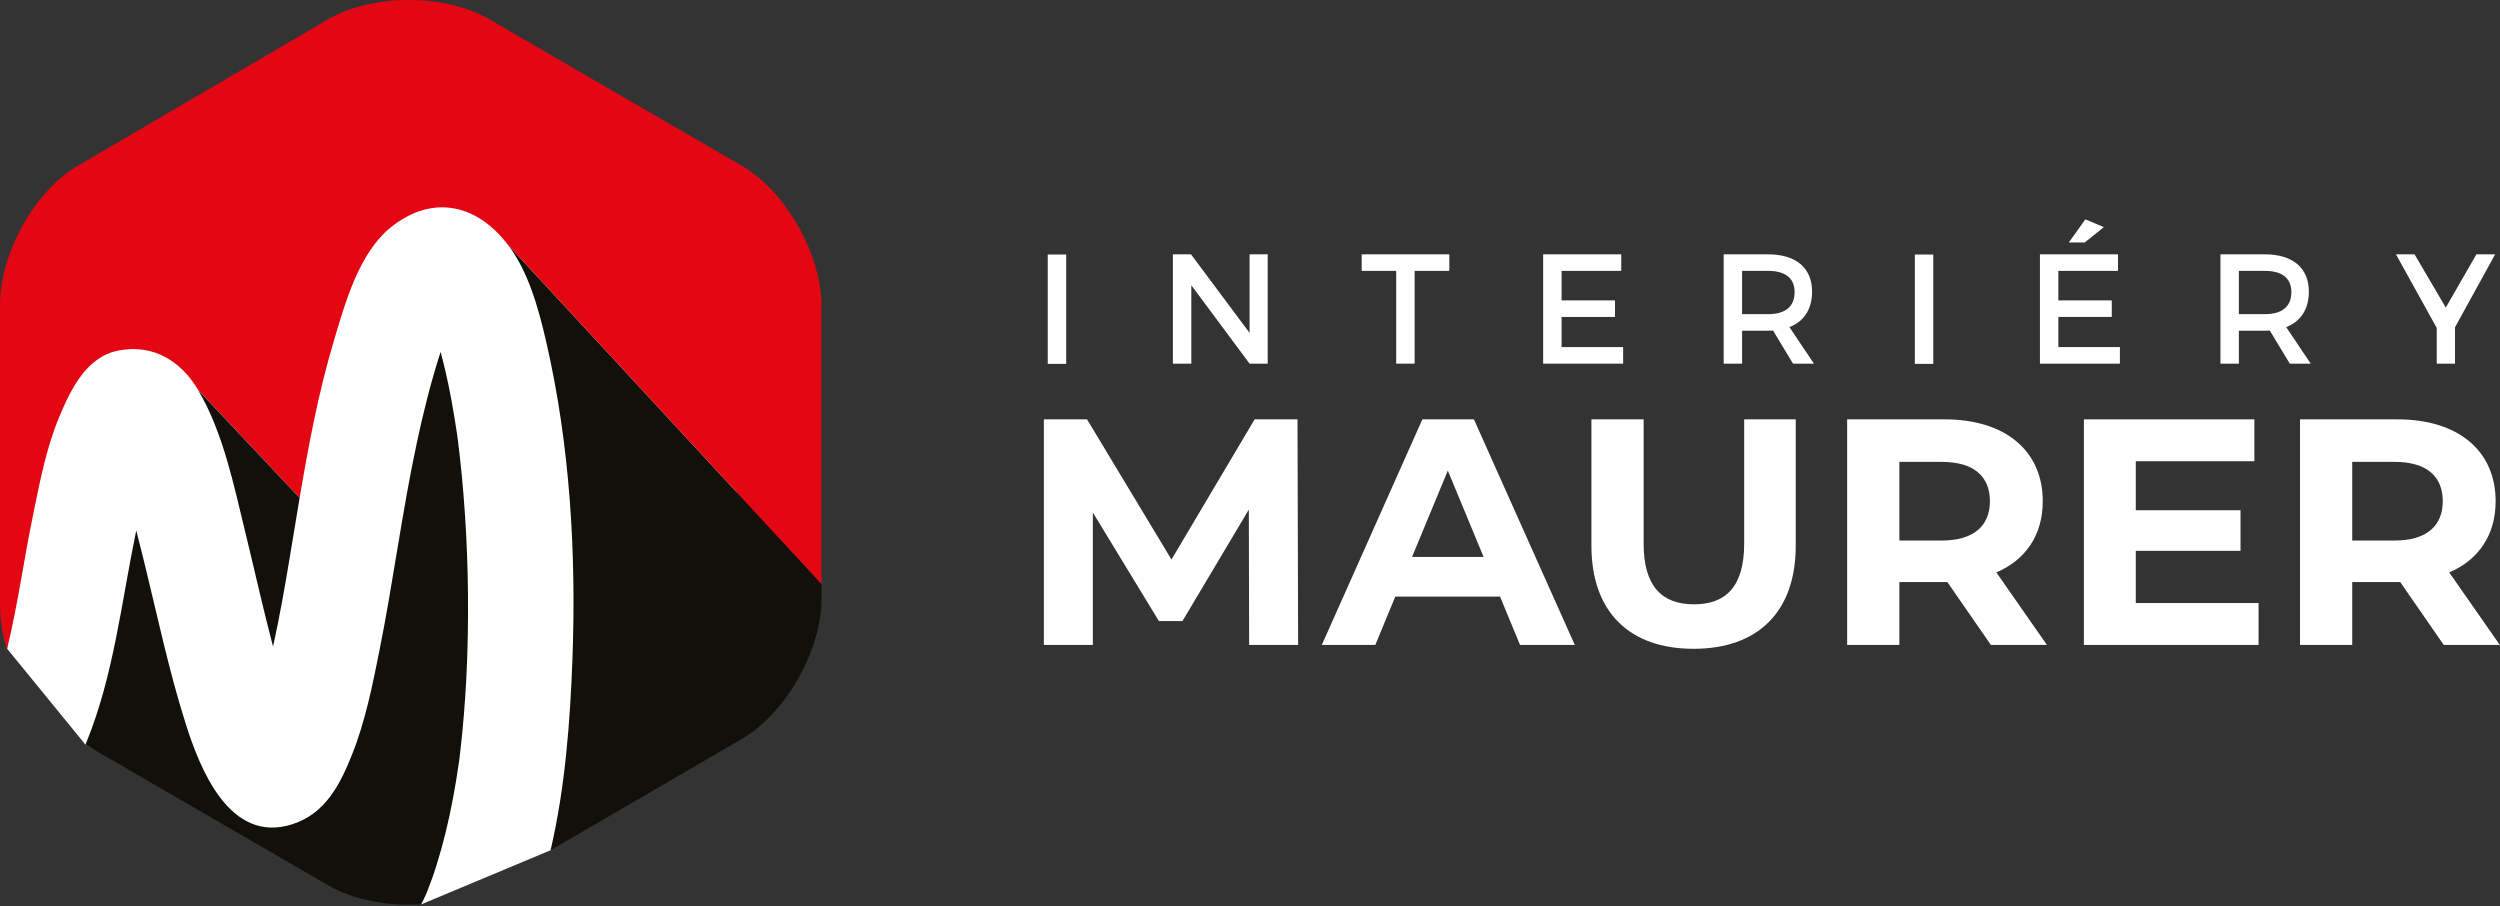
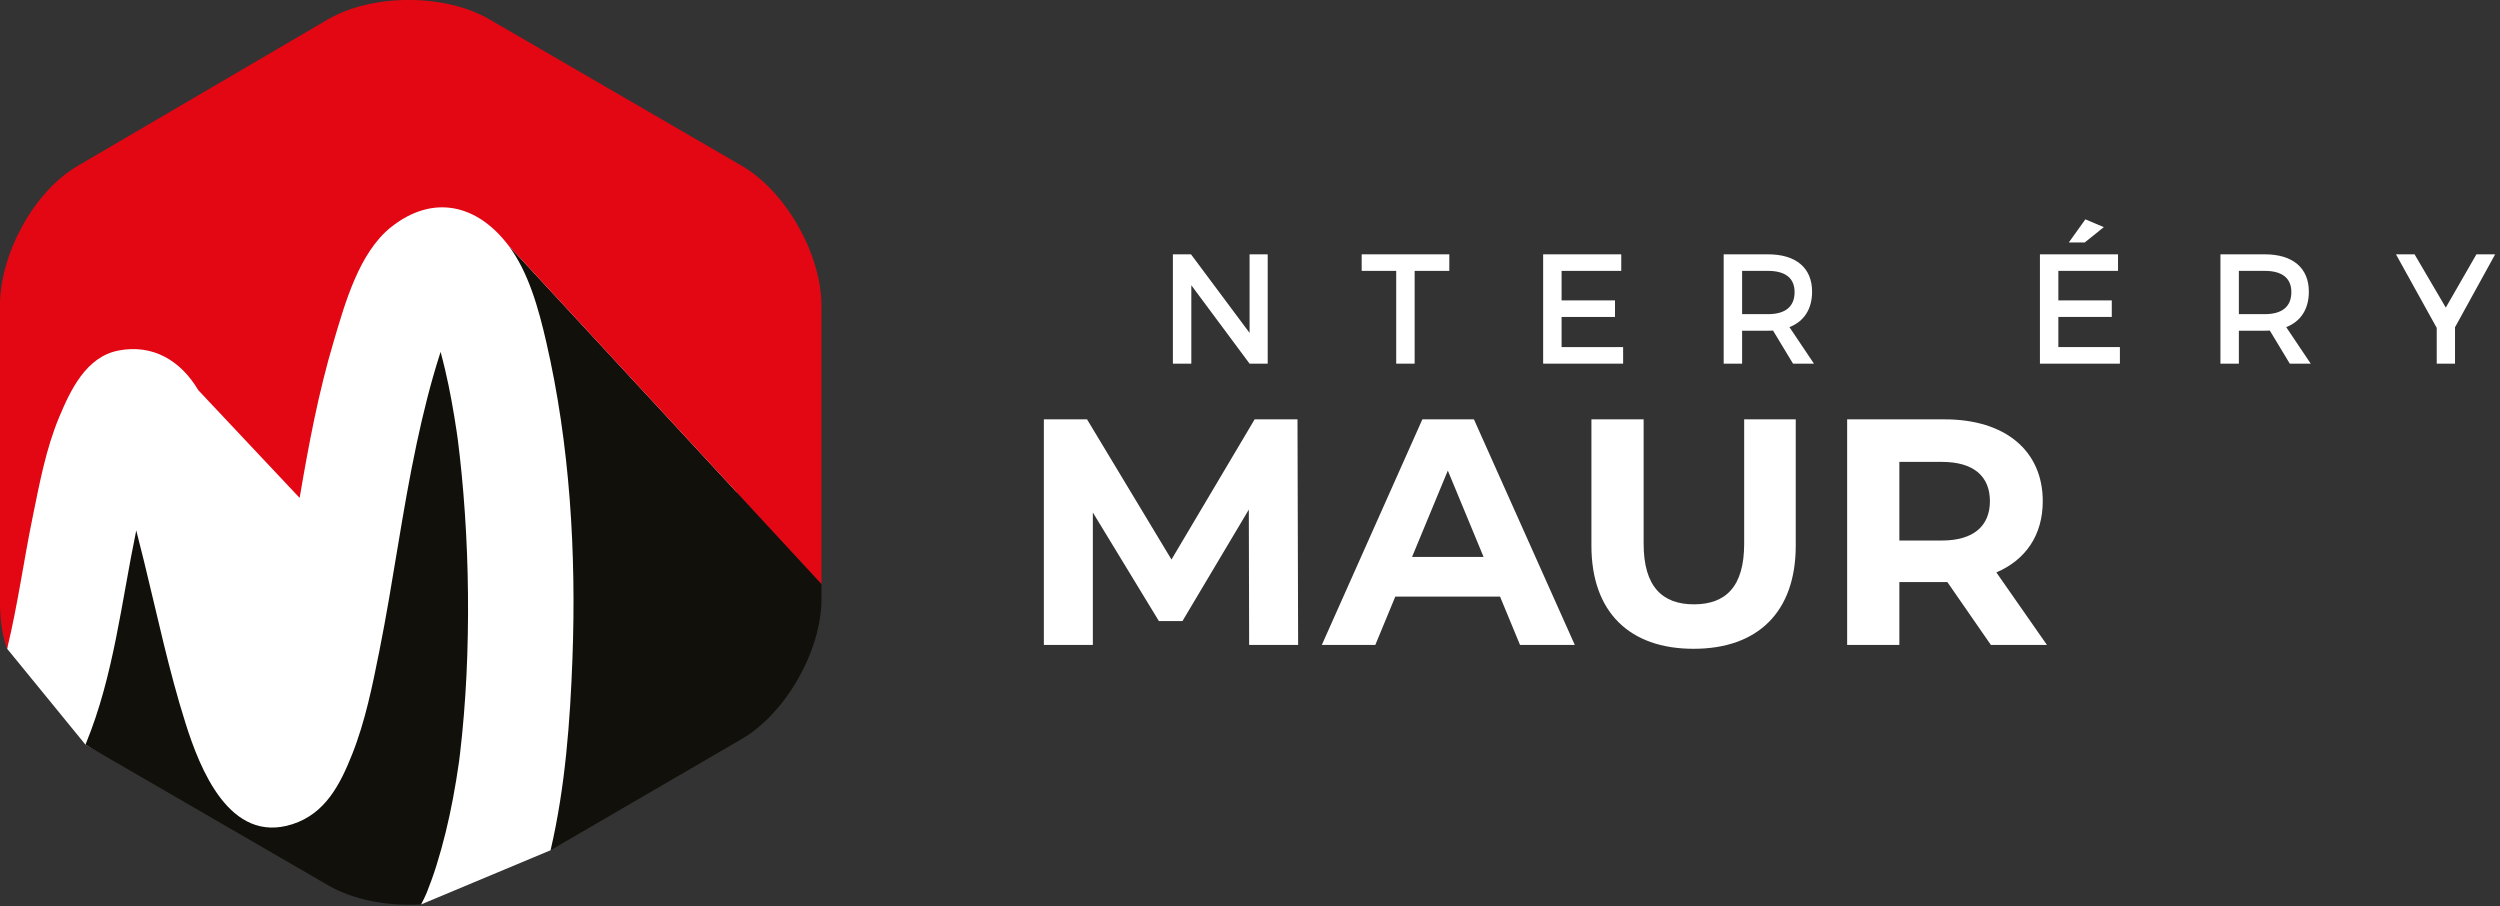
<svg xmlns="http://www.w3.org/2000/svg" width="100%" height="100%" viewBox="0 0 1448 525" version="1.1" xml:space="preserve" style="fill-rule:evenodd;clip-rule:evenodd;stroke-linejoin:round;stroke-miterlimit:2;">
  <rect x="0" y="0" width="1448" height="525" fill="#333333" stroke="none" />
  <g transform="matrix(1,0,0,1,-150,-149.999)">
    <g transform="matrix(4.167,0,0,4.167,154.158,405.532)">
      <path d="M0,28.859L10.884,42.187L32.936,53.838L55.225,61.384L57.549,64.381L75.536,56.856L103.17,20.781L97.796,-20.778L75.889,-33.781L48.376,-35.522L6.119,-13.117L-0.998,-0.811L0,28.859Z" style="fill:white;fill-rule:nonzero;" />
    </g>
    <g transform="matrix(4.167,0,0,4.167,873.504,392.893)">
      <path d="M0,31.354L-0.045,12.541L-9.272,28.04L-12.542,28.04L-21.725,12.945L-21.725,31.354L-28.534,31.354L-28.534,0L-22.531,0L-10.796,19.483L0.762,0L6.72,0L6.809,31.354L0,31.354Z" style="fill:white;fill-rule:nonzero;" />
    </g>
    <g transform="matrix(4.167,0,0,4.167,1018.82,420.89)">
      <path d="M0,17.915L-14.558,17.915L-17.336,24.635L-24.772,24.635L-10.796,-6.72L-3.629,-6.72L10.392,24.635L2.778,24.635L0,17.915ZM-2.285,12.406L-7.257,0.401L-12.23,12.406L-2.285,12.406Z" style="fill:white;fill-rule:nonzero;" />
    </g>
    <g transform="matrix(4.167,0,0,4.167,1071.75,452.617)">
      <path d="M0,3.224L0,-14.334L7.257,-14.334L7.257,2.955C7.257,8.914 9.856,11.377 14.245,11.377C18.68,11.377 21.232,8.914 21.232,2.955L21.232,-14.334L28.4,-14.334L28.4,3.224C28.4,12.451 23.115,17.558 14.2,17.558C5.286,17.558 0,12.451 0,3.224" style="fill:white;fill-rule:nonzero;" />
    </g>
    <g transform="matrix(4.167,0,0,4.167,1303.12,392.893)">
      <path d="M0,31.354L-6.048,22.619L-12.722,22.619L-12.722,31.354L-19.979,31.354L-19.979,0L-6.406,0C1.97,0 7.211,4.344 7.211,11.377C7.211,16.081 4.837,19.53 0.761,21.276L7.793,31.354L0,31.354ZM-6.809,5.912L-12.722,5.912L-12.722,16.841L-6.809,16.841C-2.375,16.841 -0.135,14.781 -0.135,11.377C-0.135,7.927 -2.375,5.912 -6.809,5.912" style="fill:white;fill-rule:nonzero;" />
    </g>
    <g transform="matrix(4.167,0,0,4.167,1458.16,417.149)">
-       <path d="M0,19.711L0,25.533L-24.279,25.533L-24.279,-5.822L-0.582,-5.822L-0.582,0L-17.067,0L-17.067,6.81L-2.509,6.81L-2.509,12.453L-17.067,12.453L-17.067,19.711L0,19.711Z" style="fill:white;fill-rule:nonzero;" />
-     </g>
+       </g>
    <g transform="matrix(4.167,0,0,4.167,1565.42,392.893)">
-       <path d="M0,31.354L-6.048,22.619L-12.722,22.619L-12.722,31.354L-19.979,31.354L-19.979,0L-6.406,0C1.97,0 7.211,4.344 7.211,11.377C7.211,16.081 4.837,19.53 0.761,21.276L7.793,31.354L0,31.354ZM-6.809,5.912L-12.722,5.912L-12.722,16.841L-6.809,16.841C-2.374,16.841 -0.135,14.781 -0.135,11.377C-0.135,7.927 -2.374,5.912 -6.809,5.912" style="fill:white;fill-rule:nonzero;" />
-     </g>
+       </g>
    <g transform="matrix(4.167,0,0,4.167,0,-1231.83)">
-       <rect x="181.631" y="366.992" width="2.562" height="15.197" style="fill:white;" />
-     </g>
+       </g>
    <g transform="matrix(4.167,0,0,4.167,873.756,297.305)">
      <path d="M0,15.197L-8.098,4.298L-8.098,15.197L-10.66,15.197L-10.66,0L-8.142,0L0,10.921L0,0L2.518,0L2.518,15.197L0,15.197Z" style="fill:white;fill-rule:nonzero;" />
    </g>
    <g transform="matrix(4.167,0,0,4.167,969.358,351.037)">
      <path d="M0,-10.594L0,2.301L-2.562,2.301L-2.562,-10.594L-7.361,-10.594L-7.361,-12.895L4.819,-12.895L4.819,-10.594L0,-10.594Z" style="fill:white;fill-rule:nonzero;" />
    </g>
    <g transform="matrix(4.167,0,0,4.167,1054.47,351.037)">
      <path d="M0,-10.594L0,-6.491L7.424,-6.491L7.424,-4.19L0,-4.19L0,-0L8.554,-0L8.554,2.301L-2.562,2.301L-2.562,-12.895L8.293,-12.895L8.293,-10.594L0,-10.594Z" style="fill:white;fill-rule:nonzero;" />
    </g>
    <g transform="matrix(4.167,0,0,4.167,1176.94,316.483)">
      <path d="M0,5.992C-0.217,6.014 -0.456,6.014 -0.695,6.014L-4.298,6.014L-4.298,10.594L-6.86,10.594L-6.86,-4.602L-0.695,-4.602C3.192,-4.602 5.429,-2.713 5.429,0.585C5.429,3.018 4.299,4.734 2.28,5.514L5.688,10.594L2.779,10.594L0,5.992ZM-0.695,3.713C1.65,3.713 2.997,2.713 2.997,0.651C2.997,-1.345 1.65,-2.301 -0.695,-2.301L-4.298,-2.301L-4.298,3.713L-0.695,3.713Z" style="fill:white;fill-rule:nonzero;" />
    </g>
    <g transform="matrix(4.167,0,0,4.167,0,-1231.83)">
-       <rect x="302.155" y="366.992" width="2.562" height="15.197" style="fill:white;" />
-     </g>
+       </g>
    <g transform="matrix(4.167,0,0,4.167,1342.2,330.774)">
      <path d="M0,-5.731L0,-1.628L7.426,-1.628L7.426,0.673L0,0.673L0,4.863L8.554,4.863L8.554,7.164L-2.562,7.164L-2.562,-8.032L8.293,-8.032L8.293,-5.731L0,-5.731ZM3.669,-9.683L1.454,-9.683L3.755,-12.895L6.317,-11.811L3.669,-9.683Z" style="fill:white;fill-rule:nonzero;" />
    </g>
    <g transform="matrix(4.167,0,0,4.167,1464.67,316.483)">
      <path d="M0,5.992C-0.219,6.014 -0.457,6.014 -0.695,6.014L-4.299,6.014L-4.299,10.594L-6.861,10.594L-6.861,-4.602L-0.695,-4.602C3.191,-4.602 5.427,-2.713 5.427,0.585C5.427,3.018 4.297,4.734 2.279,5.514L5.687,10.594L2.779,10.594L0,5.992ZM-0.695,3.713C1.649,3.713 2.996,2.713 2.996,0.651C2.996,-1.345 1.649,-2.301 -0.695,-2.301L-4.299,-2.301L-4.299,3.713L-0.695,3.713Z" style="fill:white;fill-rule:nonzero;" />
    </g>
    <g transform="matrix(4.167,0,0,4.167,1571.94,297.305)">
      <path d="M0,15.197L-2.54,15.197L-2.54,10.227L-8.206,0L-5.622,0L-1.281,7.404L2.974,0L5.58,0L0,10.139L0,15.197Z" style="fill:white;fill-rule:nonzero;" />
    </g>
    <g transform="matrix(4.167,0,0,4.167,418.382,593.195)">
      <path d="M0,-37.815C-0.143,-39.534 -0.305,-41.248 -0.499,-42.961C-0.591,-43.762 -0.684,-44.56 -0.787,-45.361C-0.831,-45.671 -0.875,-45.982 -0.921,-46.293C-1.356,-49.203 -1.865,-52.105 -2.538,-54.969C-2.732,-55.794 -2.942,-56.617 -3.162,-57.438C-3.19,-57.348 -3.224,-57.261 -3.253,-57.169C-4.563,-53.086 -5.593,-48.913 -6.488,-44.718C-8.527,-35.179 -9.749,-25.496 -11.664,-15.934C-12.633,-11.089 -13.628,-6.115 -15.461,-1.508C-17.115,2.651 -19.17,6.724 -23.757,8.202C-32.513,11.024 -36.631,0.462 -38.62,-5.833C-40.954,-13.215 -42.544,-20.825 -44.39,-28.341C-44.741,-29.772 -45.1,-31.203 -45.469,-32.631C-47.527,-22.701 -48.591,-12.458 -52.441,-3.068C-52.469,-2.997 -52.501,-2.922 -52.53,-2.852L-18.752,16.72C-15.244,18.753 -10.468,19.623 -5.865,19.342C-5.723,19.064 -5.581,18.787 -5.448,18.504C-5.331,18.256 -5.218,18.008 -5.106,17.758C-4.611,16.514 -4.152,15.253 -3.752,13.973C-2.797,10.922 -2.042,7.808 -1.453,4.665C-1.135,2.974 -0.851,1.274 -0.611,-0.43C-0.61,-0.438 -0.61,-0.443 -0.607,-0.45C-0.561,-0.821 -0.513,-1.19 -0.47,-1.561C-0.365,-2.456 -0.265,-3.352 -0.177,-4.249C0.185,-7.924 0.427,-11.614 0.546,-15.306C0.786,-22.808 0.622,-30.333 0,-37.815" style="fill:rgb(17,16,11);fill-rule:nonzero;" />
    </g>
    <g transform="matrix(4.167,0,0,4.167,481.564,403.006)">
      <path d="M0,30.806C-0.323,39.487 -0.99,48.703 -3.041,57.462L23.523,42.003C29.685,38.43 34.612,29.682 34.612,22.559L34.612,20.447L-8.942,-26.656C-6.094,-22.914 -4.69,-17.734 -3.649,-13.215C-0.352,1.076 0.544,16.185 0,30.806" style="fill:rgb(17,16,11);fill-rule:nonzero;" />
    </g>
    <g transform="matrix(4.167,0,0,4.167,579.575,426.051)">
      <path d="M0,-43.211L-35.088,-63.575C-41.251,-67.145 -51.306,-67.145 -57.469,-63.575L-92.253,-43.211C-98.416,-39.639 -103.098,-30.89 -103.098,-23.769L-103.098,17.028C-103.098,19.242 -102.957,21.612 -102.1,23.934C-100.628,17.858 -99.794,11.685 -98.538,5.558C-97.587,0.918 -96.705,-3.872 -94.868,-8.258C-93.299,-12.006 -91.135,-16.643 -86.644,-17.52C-81.826,-18.459 -77.948,-16.102 -75.531,-12.018L-61.44,2.962C-60.199,-4.385 -58.82,-11.714 -56.69,-18.855C-55.149,-24.027 -53.204,-31.114 -48.748,-34.665C-42.956,-39.284 -36.795,-37.88 -32.464,-32.187L11.089,14.917L11.089,-23.769C11.089,-30.89 6.162,-39.639 0,-43.211" style="fill:rgb(227,6,19);fill-rule:nonzero;" />
    </g>
    <g transform="matrix(4.167,0,0,4.167,292.223,441.568)">
-       <path d="M0,4.16C1.283,9.396 2.444,14.681 3.822,19.902C4.724,15.814 5.452,11.681 6.135,7.56C6.595,4.79 7.045,2.013 7.514,-0.762L-6.588,-15.742C-3.082,-9.817 -1.619,-2.45 0,4.16" style="fill:rgb(17,16,11);fill-rule:nonzero;" />
-     </g>
+       </g>
  </g>
</svg>